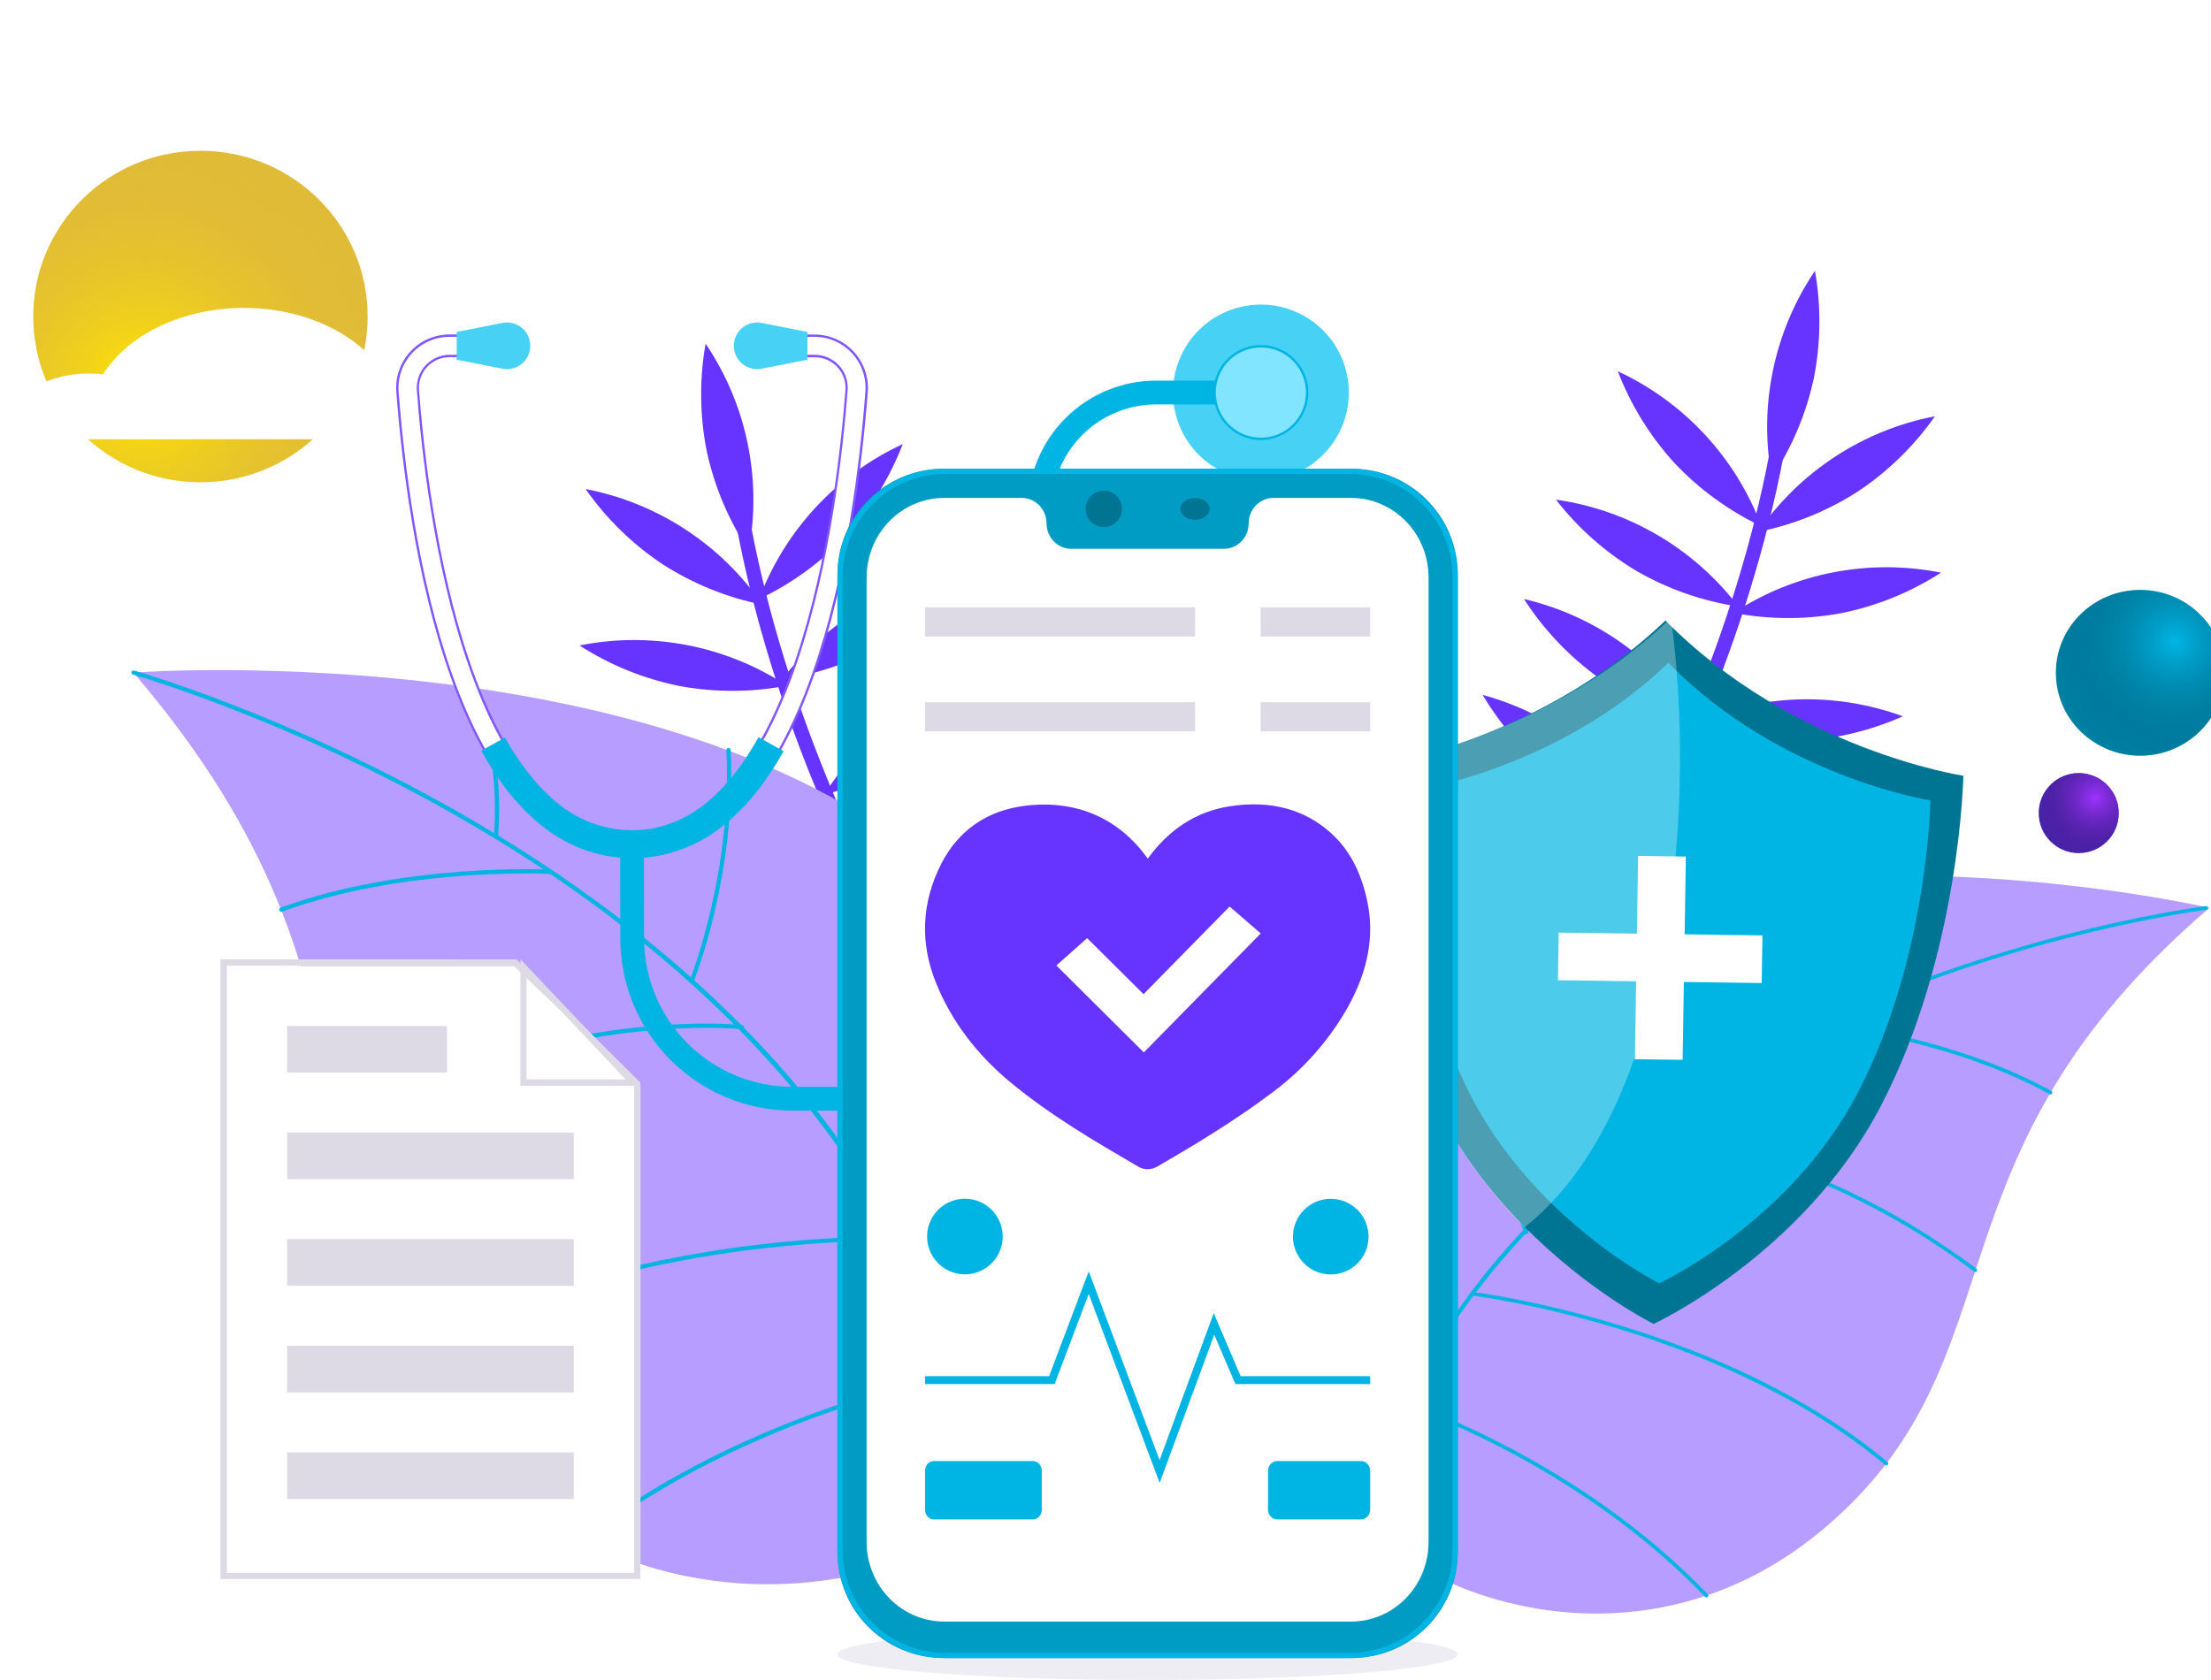
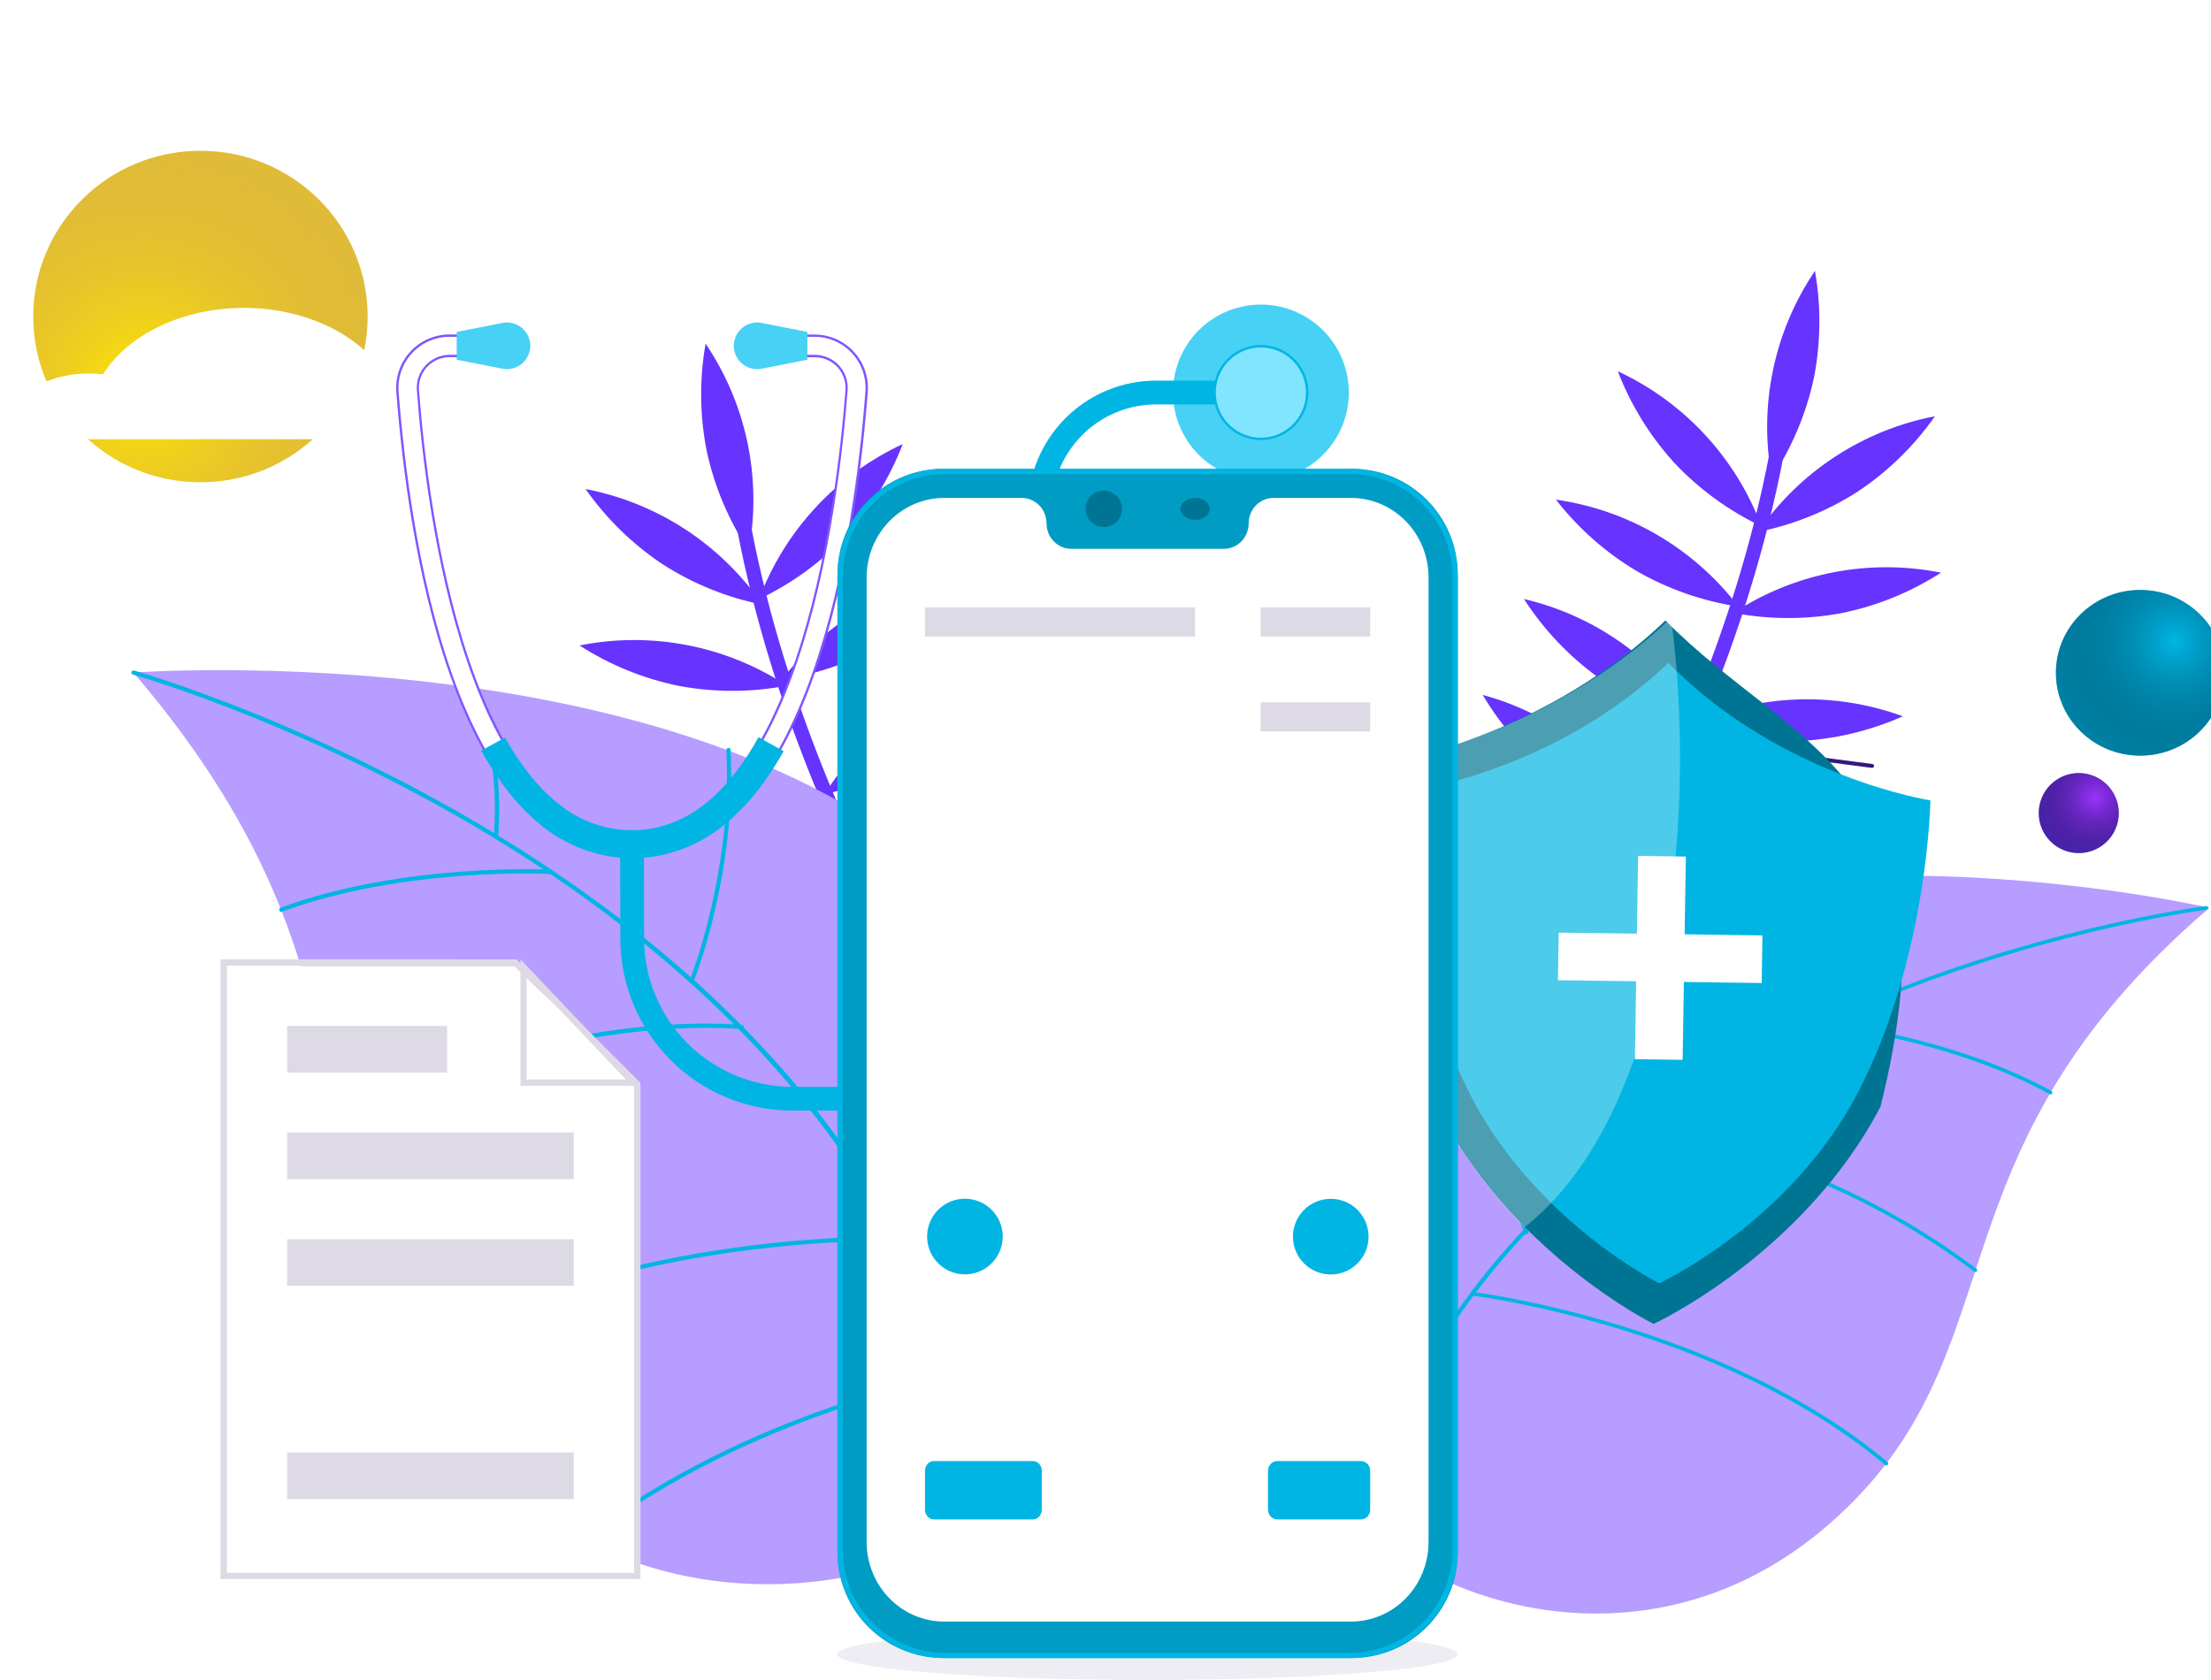
<svg xmlns="http://www.w3.org/2000/svg" width="663" height="504" viewBox="0 0 663 504" fill="none">
  <path d="M662.654 110.011C662.652 106.541 661.762 103.124 660.059 100.052C658.357 96.979 655.893 94.343 652.878 92.368C649.864 90.393 646.389 89.138 642.75 88.711C639.111 88.285 635.417 88.698 631.985 89.917C628.714 85.514 624.278 82.002 619.12 79.733C613.963 77.464 608.266 76.518 602.6 76.989C596.934 77.461 591.499 79.333 586.839 82.418C582.179 85.504 578.458 89.695 576.049 94.57C573.406 94.158 570.7 94.296 568.119 94.972C565.538 95.649 563.143 96.848 561.1 98.488C559.057 100.128 557.416 102.168 556.29 104.467C555.163 106.767 554.579 109.271 554.577 111.805H662.575C662.626 111.209 662.654 110.613 662.654 110.011Z" fill="white" />
  <path d="M496.768 69.103C496.767 66.495 496.081 63.926 494.772 61.617C493.462 59.307 491.566 57.325 489.246 55.84C486.927 54.356 484.253 53.413 481.453 53.092C478.653 52.771 475.811 53.082 473.17 53.998C470.653 50.688 467.24 48.048 463.271 46.343C459.303 44.637 454.919 43.926 450.56 44.28C446.2 44.634 442.018 46.042 438.432 48.361C434.847 50.681 431.984 53.831 430.131 57.496C428.097 57.187 426.015 57.29 424.029 57.798C422.042 58.307 420.199 59.209 418.628 60.441C417.056 61.674 415.793 63.208 414.927 64.936C414.06 66.665 413.61 68.547 413.609 70.452H496.708C496.746 70.004 496.768 69.556 496.768 69.103Z" fill="white" />
  <path d="M175.553 108.114L373.539 350.568L175.553 108.114Z" fill="#E999FF" />
  <path d="M216.584 303.356L349.284 320.867L216.584 303.356Z" fill="#E999FF" />
  <path d="M349.291 321.429H349.212L216.506 303.911C216.431 303.903 216.358 303.879 216.292 303.84C216.226 303.802 216.169 303.751 216.124 303.689C216.08 303.628 216.048 303.558 216.032 303.484C216.016 303.41 216.015 303.333 216.03 303.258C216.039 303.183 216.064 303.11 216.102 303.045C216.141 302.979 216.192 302.922 216.253 302.877C216.314 302.832 216.383 302.8 216.457 302.782C216.531 302.764 216.607 302.762 216.682 302.775L349.388 320.293C349.536 320.302 349.673 320.37 349.77 320.481C349.867 320.592 349.917 320.736 349.907 320.884C349.898 321.031 349.83 321.168 349.719 321.266C349.609 321.363 349.464 321.412 349.317 321.403L349.291 321.429Z" fill="white" />
  <path d="M342.231 312.229L353.009 182.52L342.231 312.229Z" fill="#E999FF" />
  <path d="M342.232 312.784H342.186C342.038 312.771 341.902 312.7 341.806 312.586C341.711 312.472 341.665 312.325 341.677 312.177L352.436 182.468C352.457 182.328 352.531 182.201 352.642 182.113C352.754 182.025 352.894 181.982 353.036 181.994C353.177 182.005 353.309 182.07 353.405 182.175C353.5 182.28 353.553 182.418 353.551 182.56L342.786 312.268C342.777 312.409 342.714 312.54 342.611 312.636C342.508 312.731 342.372 312.785 342.232 312.784Z" fill="white" />
  <path d="M192.276 242.609L294.169 253.369L192.276 242.609Z" fill="#E999FF" />
  <path d="M294.168 253.93H294.109L192.216 243.163C192.069 243.148 191.934 243.074 191.841 242.959C191.748 242.844 191.705 242.697 191.72 242.55C191.736 242.402 191.809 242.267 191.924 242.174C192.039 242.081 192.187 242.038 192.334 242.053L294.227 252.813C294.303 252.821 294.377 252.845 294.444 252.882C294.511 252.92 294.57 252.971 294.616 253.032C294.663 253.093 294.696 253.164 294.714 253.238C294.733 253.313 294.735 253.391 294.723 253.466C294.701 253.597 294.633 253.716 294.531 253.801C294.429 253.886 294.301 253.932 294.168 253.93Z" fill="#4422A8" />
  <path d="M282.262 238.795L303.792 151.232L282.262 238.795Z" fill="#E999FF" />
  <path d="M282.262 239.35H282.131C281.993 239.313 281.874 239.225 281.798 239.104C281.722 238.983 281.694 238.838 281.72 238.697L303.25 151.141C303.285 151.002 303.373 150.882 303.494 150.805C303.615 150.729 303.761 150.702 303.902 150.73C304.041 150.765 304.16 150.853 304.235 150.975C304.311 151.096 304.336 151.243 304.306 151.383L282.777 238.939C282.746 239.054 282.68 239.155 282.587 239.23C282.494 239.304 282.38 239.346 282.262 239.35Z" fill="#4422A8" />
  <path d="M242.575 190.192L179.644 174.156L242.575 190.192Z" fill="#E999FF" />
  <path d="M237.729 184.251L241.891 126.082L237.729 184.251Z" fill="#E999FF" />
  <path d="M439.27 331.108L442.589 333.83C443.302 332.953 513.991 245.45 534.746 137.144L530.534 136.33C509.989 243.549 439.974 330.245 439.27 331.108Z" fill="#6633FF" />
  <path d="M316.552 352.941L313.232 355.663C312.52 354.787 241.83 267.284 221.076 158.978L225.287 158.164C245.833 265.382 315.847 352.079 316.552 352.941Z" fill="#6633FF" />
  <path d="M543.881 113.553C541.573 124.169 537.308 134.261 531.303 143.312C527.305 121.722 531.951 99.427 544.24 81.238C546.127 91.939 546.005 102.898 543.881 113.553Z" fill="#6633FF" />
  <path d="M211.94 135.386C214.248 146.002 218.514 156.094 224.518 165.146C228.516 143.555 223.87 121.26 211.582 103.072C209.694 113.773 209.816 124.731 211.94 135.386Z" fill="#6633FF" />
  <path d="M557.115 147.408C547.974 153.275 537.821 157.387 527.175 159.533C539.62 141.452 558.673 128.992 580.223 124.843C573.989 133.736 566.153 141.389 557.115 147.408Z" fill="#6633FF" />
  <path d="M198.705 169.242C207.845 175.109 217.998 179.22 228.645 181.366C216.199 163.285 197.146 150.826 175.597 146.676C181.83 155.57 189.667 163.223 198.705 169.242Z" fill="#6633FF" />
  <path d="M502.096 138.853C494.78 130.822 489.024 121.497 485.123 111.357C505.029 120.604 520.507 137.308 528.216 157.866C518.405 153.206 509.547 146.759 502.096 138.853Z" fill="#6633FF" />
  <path d="M253.725 160.687C261.041 152.656 266.797 143.331 270.698 133.191C250.792 142.438 235.314 159.142 227.605 179.699C237.416 175.04 246.274 168.593 253.725 160.687Z" fill="#6633FF" />
  <path d="M490.772 171.272C481.444 165.699 473.236 158.437 466.567 149.857C488.3 152.951 507.95 164.468 521.274 181.925C510.534 180.302 500.189 176.69 490.772 171.272Z" fill="#6633FF" />
  <path d="M265.049 193.106C274.376 187.533 282.585 180.271 289.254 171.69C267.52 174.784 247.871 186.302 234.546 203.759C245.287 202.136 255.631 198.523 265.049 193.106Z" fill="#6633FF" />
  <path d="M479.188 203.134C470.394 196.754 462.864 188.793 456.982 179.657C478.35 184.667 496.897 197.877 508.623 216.438C498.071 213.872 488.088 209.36 479.188 203.134Z" fill="#6633FF" />
  <path d="M276.632 224.967C285.426 218.588 292.956 210.627 298.838 201.49C277.47 206.5 258.923 219.71 247.197 238.272C257.749 235.706 267.732 231.194 276.632 224.967Z" fill="#6633FF" />
  <path d="M465.952 232.695C457.391 226.002 450.152 217.77 444.607 208.423C465.781 214.198 483.84 228.069 494.886 247.044C484.434 244.102 474.622 239.236 465.952 232.695Z" fill="#6633FF" />
  <path d="M289.868 254.529C298.429 247.836 305.667 239.604 311.213 230.257C290.039 236.032 271.98 249.903 260.934 268.878C271.386 265.936 281.198 261.07 289.868 254.529Z" fill="#6633FF" />
  <path d="M446.487 265.624C437.158 260.051 428.949 252.786 422.281 244.203C444.008 247.305 463.648 258.828 476.963 276.285C466.231 274.658 455.895 271.042 446.487 265.624Z" fill="#6633FF" />
  <path d="M309.334 287.458C318.663 281.884 326.872 274.62 333.541 266.037C311.813 269.138 292.173 280.661 278.858 298.119C289.59 296.491 299.926 292.876 309.334 287.458Z" fill="#6633FF" />
  <path d="M552.12 183.911C541.442 185.887 530.49 185.854 519.823 183.816C538.177 171.786 560.523 167.455 582.044 171.756C572.913 177.636 562.764 181.758 552.12 183.911Z" fill="#6633FF" />
  <path d="M203.702 205.745C214.379 207.721 225.331 207.688 235.998 205.649C217.644 193.62 195.298 189.289 173.778 193.59C182.909 199.47 193.057 203.592 203.702 205.745Z" fill="#6633FF" />
  <path d="M523.56 259.758C512.983 257.29 502.957 252.873 493.996 246.733C515.631 243.057 537.845 248.037 555.849 260.597C545.128 262.325 534.178 262.041 523.56 259.758Z" fill="#6633FF" />
  <path d="M232.26 281.591C242.837 279.123 252.863 274.706 261.824 268.566C240.189 264.891 217.975 269.87 199.971 282.43C210.692 284.159 221.642 283.874 232.26 281.591Z" fill="#6633FF" />
  <path d="M502.472 297.218C492.846 292.183 484.241 285.399 477.098 277.213C498.965 279.069 519.231 289.447 533.527 306.11C522.713 305.101 512.182 302.086 502.472 297.218Z" fill="#6633FF" />
  <path d="M253.35 319.051C262.975 314.017 271.58 307.233 278.724 299.047C256.856 300.902 236.59 311.28 222.295 327.943C233.108 326.935 243.639 323.919 253.35 319.051Z" fill="#6633FF" />
  <path d="M539.143 222.274C528.284 222.6 517.46 220.895 507.225 217.248C527.209 208.152 549.969 207.287 570.59 214.839C560.661 219.251 549.997 221.772 539.143 222.274Z" fill="#6633FF" />
  <path d="M216.676 244.108C227.535 244.434 238.359 242.729 248.594 239.082C228.611 229.986 205.85 229.121 185.229 236.673C195.158 241.085 205.823 243.606 216.676 244.108Z" fill="#6633FF" />
  <path d="M581.018 92.679L370.421 324.237L581.018 92.679Z" fill="#E999FF" />
  <path d="M388.799 157.148L396.217 295.873L388.799 157.148Z" fill="#E999FF" />
  <path d="M403.719 287.621L538.696 283.964L403.719 287.621Z" fill="#E999FF" />
  <path d="M403.721 288.202C403.571 288.202 403.427 288.143 403.32 288.038C403.212 287.933 403.15 287.79 403.147 287.64C403.144 287.564 403.157 287.488 403.183 287.416C403.21 287.345 403.251 287.279 403.303 287.224C403.355 287.168 403.418 287.123 403.487 287.091C403.557 287.06 403.632 287.042 403.708 287.04L538.678 283.403C538.754 283.399 538.83 283.411 538.902 283.438C538.973 283.464 539.039 283.505 539.094 283.558C539.149 283.61 539.194 283.673 539.224 283.743C539.255 283.813 539.271 283.888 539.272 283.964C539.274 284.041 539.262 284.117 539.235 284.188C539.208 284.26 539.168 284.325 539.116 284.381C539.064 284.437 539.001 284.482 538.931 284.513C538.862 284.545 538.787 284.563 538.711 284.565L403.741 288.221L403.721 288.202Z" fill="#6633FF" />
  <path d="M446.401 125.194L454.883 231.404L446.401 125.194Z" fill="#E999FF" />
  <path d="M467.512 217.458L561.348 229.694L467.512 217.458Z" fill="#E999FF" />
  <path d="M561.349 230.301H561.277L467.435 218.059C467.291 218.029 467.164 217.946 467.08 217.827C466.995 217.707 466.958 217.56 466.977 217.415C466.996 217.269 467.069 217.137 467.182 217.043C467.294 216.949 467.438 216.902 467.585 216.91L561.427 229.139C561.581 229.149 561.724 229.221 561.826 229.337C561.928 229.453 561.979 229.605 561.968 229.759C561.958 229.913 561.887 230.057 561.771 230.159C561.654 230.26 561.503 230.312 561.349 230.301Z" fill="#32197C" />
  <path d="M509.723 171.101L514.153 104.399L509.723 171.101Z" fill="#E999FF" />
  <path d="M514.884 165.395L575.29 163.071L514.884 165.395Z" fill="#E999FF" />
  <path d="M40.01 201.716C40.01 201.716 213.224 188.984 291.187 270.449C342.075 323.603 352.089 397.866 305.638 447.39C276.677 478.273 191.518 495.973 136.84 431.125C79.233 362.804 125.736 301.828 40.01 201.716Z" fill="#B69DFF" />
  <path d="M295.114 456.968C294.955 456.969 294.8 456.912 294.68 456.808C294.56 456.703 294.482 456.558 294.462 456.4C284.506 359.141 215.82 295.266 159.955 258.781C99.379 219.234 40.427 202.493 39.853 202.324C39.694 202.275 39.559 202.167 39.477 202.023C39.395 201.879 39.37 201.708 39.409 201.547C39.458 201.386 39.566 201.251 39.712 201.168C39.858 201.085 40.03 201.062 40.192 201.103C40.779 201.272 99.927 218.078 160.659 257.724C196.346 281.026 225.6 307.541 247.606 336.55C275.131 372.826 291.317 413.105 295.76 456.269C295.773 456.436 295.721 456.602 295.616 456.732C295.51 456.862 295.358 456.947 295.192 456.968H295.114Z" fill="#00B5E3" />
  <path d="M148.708 251.573H148.643C148.478 251.55 148.328 251.465 148.224 251.335C148.119 251.206 148.069 251.041 148.082 250.875C148.082 250.613 150.822 224.34 140.357 206.476C140.31 206.335 140.312 206.181 140.364 206.041C140.416 205.901 140.514 205.783 140.642 205.707C140.77 205.631 140.921 205.6 141.068 205.622C141.216 205.643 141.352 205.714 141.453 205.823C152.127 224.046 149.367 250.724 149.341 250.992C149.324 251.149 149.25 251.295 149.134 251.402C149.017 251.508 148.866 251.569 148.708 251.573Z" fill="#00B5E3" />
  <path d="M84.282 273.485C84.144 273.468 84.015 273.408 83.913 273.312C83.812 273.216 83.744 273.091 83.719 272.953C83.695 272.816 83.714 272.675 83.776 272.55C83.837 272.424 83.937 272.322 84.061 272.258C121.548 258.547 164.79 260.832 165.227 260.858C165.366 260.901 165.488 260.989 165.572 261.109C165.655 261.229 165.696 261.373 165.688 261.519C165.68 261.666 165.623 261.805 165.526 261.914C165.429 262.024 165.299 262.098 165.155 262.125C164.724 262.125 121.731 259.833 84.498 273.446C84.429 273.471 84.356 273.485 84.282 273.485Z" fill="#00B5E3" />
  <path d="M207.443 294.724C207.361 294.725 207.279 294.71 207.202 294.678C207.052 294.608 206.934 294.484 206.872 294.33C206.81 294.176 206.809 294.004 206.869 293.849C206.993 293.536 219.565 262.078 217.83 225.149C217.802 225.054 217.796 224.954 217.812 224.856C217.828 224.759 217.866 224.666 217.924 224.585C217.981 224.505 218.056 224.438 218.143 224.391C218.23 224.343 218.326 224.316 218.425 224.312C218.524 224.307 218.623 224.325 218.713 224.364C218.804 224.403 218.885 224.463 218.95 224.538C219.014 224.613 219.061 224.702 219.086 224.797C219.111 224.893 219.115 224.993 219.095 225.09C220.844 262.307 208.168 294.012 208.044 294.3C207.998 294.423 207.916 294.529 207.809 294.604C207.702 294.68 207.574 294.722 207.443 294.724Z" fill="#00B5E3" />
  <path d="M100.455 337.771C100.32 337.759 100.193 337.705 100.09 337.617C99.988 337.529 99.915 337.412 99.882 337.28C99.849 337.149 99.858 337.011 99.906 336.885C99.955 336.759 100.042 336.651 100.155 336.577C134.439 318.295 165.833 311.322 186.129 308.717C208.141 305.889 222.24 307.411 222.383 307.411C222.482 307.398 222.581 307.408 222.675 307.44C222.769 307.472 222.854 307.524 222.924 307.594C222.995 307.663 223.048 307.748 223.081 307.841C223.114 307.934 223.125 308.034 223.114 308.132C223.103 308.231 223.07 308.325 223.017 308.409C222.964 308.492 222.892 308.563 222.808 308.614C222.724 308.666 222.629 308.698 222.53 308.708C222.432 308.718 222.333 308.705 222.24 308.671C221.685 308.606 166.009 302.827 100.749 337.674C100.66 337.729 100.559 337.763 100.455 337.771Z" fill="#00B5E3" />
  <path d="M254.958 348.499C254.83 348.5 254.704 348.462 254.599 348.388C254.465 348.29 254.373 348.143 254.342 347.98C254.312 347.816 254.346 347.646 254.436 347.506C254.736 347.076 284.192 303.983 283.266 263.326C283.266 263.159 283.329 262.999 283.443 262.877C283.557 262.756 283.713 262.683 283.879 262.673C284.047 262.673 284.208 262.737 284.329 262.852C284.451 262.968 284.523 263.126 284.532 263.293C285.471 304.368 255.78 347.787 255.48 348.218C255.421 348.303 255.343 348.372 255.252 348.421C255.162 348.47 255.061 348.497 254.958 348.499Z" fill="#00B5E3" />
  <path d="M120.596 408.149C120.462 408.139 120.336 408.087 120.233 408.002C120.13 407.916 120.056 407.801 120.02 407.673C119.985 407.544 119.989 407.407 120.034 407.281C120.079 407.155 120.161 407.046 120.269 406.968C153.392 386.962 192.152 378.239 218.835 374.42C247.737 370.3 269.071 370.914 269.312 370.92C269.478 370.93 269.634 371.003 269.748 371.125C269.862 371.246 269.926 371.407 269.925 371.573C269.917 371.741 269.844 371.898 269.723 372.014C269.602 372.129 269.44 372.194 269.273 372.193C269.058 372.193 247.783 371.573 218.985 375.68C192.432 379.467 153.855 388.164 120.922 408.058C120.823 408.117 120.711 408.148 120.596 408.149Z" fill="#00B5E3" />
  <path d="M282.993 403.213C282.873 403.205 282.758 403.165 282.66 403.096C282.562 403.027 282.485 402.932 282.437 402.822C282.389 402.712 282.373 402.591 282.389 402.473C282.405 402.354 282.454 402.242 282.53 402.149C282.849 401.796 314.726 366.323 325.53 324.138C325.599 324.01 325.709 323.909 325.842 323.85C325.975 323.792 326.124 323.78 326.265 323.816C326.406 323.852 326.531 323.934 326.62 324.049C326.709 324.164 326.757 324.306 326.756 324.452C315.874 366.976 283.789 402.645 283.463 403.004C283.403 403.069 283.33 403.121 283.249 403.157C283.168 403.193 283.081 403.212 282.993 403.213Z" fill="white" />
  <path d="M174.763 462.466C174.666 462.464 174.571 462.441 174.484 462.399C174.397 462.356 174.321 462.294 174.261 462.218C174.164 462.083 174.122 461.916 174.143 461.751C174.165 461.585 174.249 461.435 174.378 461.33C225.383 422.246 285.601 412.061 286.207 411.963C286.372 411.941 286.538 411.983 286.673 412.08C286.807 412.178 286.9 412.322 286.932 412.485C286.955 412.651 286.913 412.819 286.816 412.955C286.719 413.091 286.574 413.184 286.41 413.216C285.809 413.314 225.899 423.454 175.148 462.335C175.039 462.422 174.903 462.469 174.763 462.466Z" fill="#00B5E3" />
  <path d="M662.515 272.282C662.515 272.282 514.875 238.219 436.782 298.059C385.849 337.097 367.327 399.79 400.782 448.655C421.659 479.166 492.707 505.772 548.468 457.143C607.269 405.928 575.301 347.159 662.515 272.282Z" fill="#B69DFF" />
  <g filter="url(#filter0_ii_2_10433)">
    <ellipse cx="633.388" cy="183.378" rx="25.279" ry="24.85" fill="#009CC4" />
    <ellipse cx="633.388" cy="183.378" rx="25.279" ry="24.85" fill="url(#paint0_radial_2_10433)" />
  </g>
  <g filter="url(#filter1_ii_2_10433)">
    <circle cx="614.964" cy="228.795" r="11.997" fill="#5229CC" />
    <circle cx="614.964" cy="228.795" r="11.997" fill="url(#paint1_radial_2_10433)" />
  </g>
  <path d="M407.749 458.344H407.612C407.474 458.309 407.355 458.221 407.28 458.099C407.206 457.977 407.182 457.831 407.214 457.691C416.778 421.063 436.102 388.482 464.665 360.896C487.499 338.821 516.244 319.854 550.13 304.523C607.771 278.407 660.994 271.832 661.522 271.773C661.595 271.763 661.668 271.768 661.738 271.787C661.809 271.806 661.875 271.839 661.932 271.884C661.989 271.929 662.037 271.985 662.072 272.049C662.107 272.113 662.129 272.184 662.136 272.256C662.145 272.328 662.139 272.401 662.12 272.471C662.101 272.542 662.067 272.607 662.023 272.664C661.978 272.721 661.922 272.769 661.858 272.804C661.795 272.839 661.725 272.862 661.653 272.87C661.125 272.935 608.045 279.51 550.554 305.516C497.553 329.524 429.859 375.45 408.329 457.939C408.296 458.065 408.219 458.174 408.113 458.248C408.007 458.322 407.878 458.356 407.749 458.344Z" fill="#00B5E3" />
  <path d="M562.253 300.783C562.18 300.779 562.109 300.762 562.043 300.731C561.977 300.7 561.918 300.656 561.869 300.602C561.819 300.548 561.781 300.485 561.757 300.416C561.732 300.347 561.721 300.274 561.725 300.202C561.725 299.966 562.912 276.599 574.538 262.332C574.584 262.276 574.64 262.229 574.704 262.194C574.768 262.16 574.838 262.138 574.91 262.131C574.982 262.123 575.055 262.131 575.125 262.152C575.194 262.173 575.259 262.208 575.314 262.254C575.372 262.299 575.419 262.355 575.454 262.419C575.49 262.483 575.511 262.553 575.519 262.626C575.526 262.698 575.519 262.772 575.497 262.841C575.475 262.911 575.44 262.975 575.393 263.031C564.002 277.03 562.84 300.038 562.827 300.247C562.825 300.32 562.808 300.392 562.778 300.458C562.747 300.525 562.704 300.584 562.651 300.634C562.598 300.684 562.535 300.722 562.467 300.748C562.399 300.773 562.326 300.785 562.253 300.783Z" fill="#00B5E3" />
  <path d="M614.882 328.263C614.788 328.262 614.696 328.237 614.615 328.192C584.317 311.483 546.96 307.716 546.588 307.683C546.448 307.663 546.321 307.589 546.233 307.477C546.146 307.365 546.104 307.224 546.118 307.082C546.131 306.941 546.198 306.81 546.305 306.717C546.412 306.623 546.551 306.574 546.692 306.58C547.071 306.613 584.656 310.406 615.15 327.225C615.256 327.285 615.339 327.379 615.387 327.491C615.435 327.604 615.444 327.729 615.414 327.847C615.383 327.965 615.315 328.07 615.218 328.146C615.122 328.221 615.004 328.262 614.882 328.263Z" fill="#00B5E3" />
  <path d="M505.871 330.157C505.746 330.156 505.626 330.113 505.529 330.034C505.432 329.956 505.364 329.848 505.336 329.726C505.271 329.439 498.564 300.417 505.023 268.561C505.036 268.489 505.063 268.42 505.104 268.359C505.144 268.299 505.196 268.246 505.257 268.206C505.318 268.166 505.386 268.138 505.458 268.125C505.53 268.112 505.604 268.114 505.675 268.13C505.818 268.16 505.944 268.245 506.025 268.367C506.106 268.49 506.135 268.639 506.106 268.783C499.693 300.404 506.347 329.184 506.412 329.472C506.444 329.613 506.418 329.76 506.341 329.883C506.264 330.005 506.142 330.092 506.001 330.124C505.96 330.142 505.916 330.153 505.871 330.157Z" fill="#00B5E3" />
  <path d="M592.382 381.528C592.262 381.526 592.146 381.487 592.049 381.417C540.43 342.679 491.656 340.244 491.174 340.218C491.038 340.203 490.912 340.139 490.821 340.037C490.73 339.935 490.679 339.803 490.679 339.666C490.679 339.529 490.73 339.397 490.821 339.296C490.912 339.194 491.038 339.129 491.174 339.115C491.663 339.115 540.757 341.576 592.669 380.529C592.762 380.599 592.831 380.696 592.865 380.808C592.9 380.919 592.899 381.038 592.862 381.149C592.825 381.259 592.755 381.355 592.66 381.423C592.566 381.491 592.452 381.528 592.336 381.528H592.382Z" fill="#00B5E3" />
  <path d="M457.751 370.181C457.647 370.181 457.545 370.152 457.457 370.097C457.37 370.041 457.299 369.962 457.255 369.868C457.053 369.457 437.239 328.081 443.515 292.778C443.549 292.641 443.633 292.521 443.751 292.444C443.87 292.367 444.013 292.339 444.152 292.363C444.291 292.388 444.415 292.465 444.499 292.579C444.583 292.692 444.621 292.834 444.605 292.974C438.387 327.911 458.051 368.98 458.247 369.365C458.279 369.431 458.298 369.502 458.303 369.575C458.307 369.648 458.297 369.721 458.274 369.79C458.25 369.859 458.213 369.923 458.165 369.978C458.116 370.033 458.058 370.077 457.992 370.109C457.919 370.153 457.836 370.177 457.751 370.181Z" fill="#00B5E3" />
  <path d="M565.651 439.514C565.522 439.515 565.396 439.469 565.299 439.383C516.003 398.145 442.907 388.776 442.209 388.691C442.064 388.673 441.932 388.598 441.841 388.483C441.751 388.368 441.71 388.222 441.726 388.077C441.746 387.931 441.822 387.799 441.938 387.709C442.053 387.619 442.2 387.577 442.346 387.594C443.077 387.685 516.492 397.087 566.036 438.522C566.123 438.595 566.185 438.692 566.214 438.802C566.244 438.911 566.239 439.027 566.2 439.134C566.162 439.241 566.092 439.333 566 439.399C565.907 439.464 565.797 439.5 565.684 439.501L565.651 439.514Z" fill="#00B5E3" />
  <path d="M426.299 413.587C426.208 413.587 426.118 413.564 426.039 413.521C425.959 413.478 425.891 413.415 425.842 413.339C425.607 412.993 402.694 377.937 398.969 339.846C398.963 339.704 399.012 339.565 399.106 339.459C399.199 339.352 399.33 339.284 399.471 339.271C399.612 339.258 399.753 339.299 399.865 339.387C399.977 339.474 400.051 339.601 400.072 339.742C403.771 377.559 426.534 412.379 426.762 412.731C426.802 412.792 426.83 412.859 426.844 412.931C426.858 413.002 426.857 413.075 426.843 413.146C426.828 413.217 426.8 413.285 426.759 413.345C426.718 413.404 426.666 413.456 426.605 413.495C426.515 413.557 426.408 413.589 426.299 413.587Z" fill="#00B5E3" />
-   <path d="M511.718 479.127C511.568 479.125 511.425 479.064 511.32 478.957C472.737 438.659 422.443 421.938 421.94 421.774C421.811 421.721 421.707 421.62 421.649 421.493C421.591 421.366 421.583 421.221 421.627 421.088C421.671 420.956 421.763 420.844 421.885 420.777C422.007 420.709 422.151 420.69 422.286 420.723C422.789 420.886 473.35 437.699 512.123 478.18C512.226 478.284 512.284 478.425 512.284 478.572C512.284 478.719 512.226 478.859 512.123 478.963C512.07 479.017 512.007 479.06 511.938 479.088C511.868 479.116 511.793 479.129 511.718 479.127Z" fill="#00B5E3" />
-   <path d="M408.547 230.387C408.547 230.387 407.65 283.752 430.095 330.231C437.263 345.147 446.918 357.49 456.573 367.355C476.134 387.341 495.862 397.082 495.862 397.082C495.862 397.082 540.637 376.399 563.892 331.927C587.845 286.035 588.741 232.669 588.741 232.669C588.741 232.669 537.741 225.01 499.405 186.098C459.782 224.023 408.547 230.387 408.547 230.387Z" fill="#007593" />
+   <path d="M408.547 230.387C408.547 230.387 407.65 283.752 430.095 330.231C437.263 345.147 446.918 357.49 456.573 367.355C476.134 387.341 495.862 397.082 495.862 397.082C495.862 397.082 540.637 376.399 563.892 331.927C588.741 232.669 537.741 225.01 499.405 186.098C459.782 224.023 408.547 230.387 408.547 230.387Z" fill="#007593" />
  <path d="M420.501 237.717C420.501 237.717 419.807 284.787 439.611 325.822C458.764 365.591 497.528 384.903 497.528 384.903C497.528 384.903 536.838 366.737 557.197 327.55C578.167 287.113 578.862 240.046 578.862 240.046C578.862 240.046 534.029 233.201 500.272 198.81C465.515 232.193 420.501 237.717 420.501 237.717Z" fill="#00B5E3" />
  <path d="M528.493 280.551L467.396 279.715L467.17 294.005L528.266 294.84L528.493 280.551Z" fill="white" />
  <path d="M491.212 256.703L490.246 317.681L504.563 317.877L505.529 256.899L491.212 256.703Z" fill="white" />
  <path opacity="0.3" d="M408.839 230.298C408.839 230.298 407.758 284.071 430.358 330.83C437.575 345.836 447.322 358.242 457.076 368.151C459.624 366.146 462.037 363.978 464.298 361.66C476.293 349.459 485.087 332.742 491.274 313.928C493.38 307.574 495.165 301.123 496.62 294.598C497.74 289.869 498.689 285.096 499.469 280.28C500.822 272.506 501.791 264.687 502.462 256.864C504.165 237.773 504.221 218.591 502.63 199.525C502.214 194.612 501.712 189.868 501.066 185.374C460.79 223.721 408.839 230.298 408.839 230.298Z" fill="white" />
  <g filter="url(#filter2_ii_2_10433)">
    <ellipse cx="60.116" cy="77.122" rx="50.129" ry="49.701" fill="#E0BB37" />
    <ellipse cx="60.116" cy="77.122" rx="50.129" ry="49.701" fill="url(#paint2_radial_2_10433)" />
  </g>
  <path d="M155.377 129.704C155.374 125.792 154.094 121.939 151.646 118.474C149.198 115.01 145.656 112.037 141.322 109.81C136.989 107.583 131.993 106.168 126.761 105.687C121.53 105.206 116.22 105.672 111.285 107.046C106.583 102.082 100.205 98.122 92.79 95.563C85.376 93.005 77.185 91.938 69.04 92.469C60.894 93.001 53.08 95.112 46.381 98.591C39.682 102.07 34.332 106.795 30.87 112.293C27.07 111.829 23.18 111.984 19.468 112.747C15.757 113.509 12.314 114.862 9.377 116.711C6.441 118.56 4.081 120.86 2.462 123.453C0.843 126.046 0.003 128.87 0 131.727H155.264C155.336 131.055 155.377 130.383 155.377 129.704Z" fill="white" />
  <path d="M189.534 256.239C135.573 256.239 122.336 159.215 119.198 117.5C119.038 115.353 119.323 113.196 120.033 111.163C120.744 109.131 121.865 107.267 123.328 105.687C124.79 104.108 126.562 102.847 128.533 101.983C130.505 101.12 132.632 100.672 134.784 100.668H150.911C151.696 100.705 152.436 101.042 152.979 101.61C153.521 102.179 153.824 102.935 153.824 103.721C153.824 104.507 153.521 105.262 152.979 105.831C152.436 106.399 151.696 106.737 150.911 106.773H134.784C133.469 106.769 132.168 107.038 130.963 107.562C129.757 108.086 128.673 108.854 127.779 109.819C126.884 110.783 126.199 111.922 125.767 113.164C125.334 114.407 125.163 115.725 125.265 117.037C126.609 134.737 130.348 168.807 140.271 198.051C152.014 232.616 168.559 250.141 189.534 250.141C210.509 250.141 227.074 232.616 238.791 198.051C248.701 168.807 252.439 134.718 253.796 117.037C253.896 115.725 253.724 114.407 253.29 113.165C252.856 111.923 252.171 110.784 251.276 109.821C250.382 108.857 249.297 108.088 248.092 107.564C246.886 107.039 245.585 106.77 244.271 106.773H228.137C227.352 106.737 226.612 106.399 226.07 105.831C225.527 105.262 225.225 104.507 225.225 103.721C225.225 102.935 225.527 102.179 226.07 101.61C226.612 101.042 227.352 100.705 228.137 100.668H244.264C246.417 100.67 248.546 101.117 250.519 101.979C252.492 102.842 254.265 104.103 255.729 105.682C257.193 107.262 258.316 109.127 259.027 111.16C259.738 113.194 260.023 115.352 259.864 117.5C256.693 159.209 243.495 256.239 189.534 256.239Z" fill="white" />
  <path d="M189.534 256.598C135.274 256.598 122.023 159.313 118.84 117.526C118.673 115.329 118.962 113.121 119.688 111.04C120.414 108.96 121.561 107.052 123.058 105.436C124.555 103.82 126.369 102.53 128.387 101.648C130.404 100.766 132.582 100.31 134.784 100.309H150.912C151.815 100.309 152.681 100.668 153.32 101.307C153.959 101.946 154.317 102.813 154.317 103.717C154.317 104.621 153.959 105.488 153.32 106.127C152.681 106.766 151.815 107.125 150.912 107.125H134.784C133.521 107.127 132.272 107.39 131.116 107.897C129.959 108.404 128.919 109.145 128.062 110.073C127.204 111.001 126.547 112.096 126.133 113.29C125.718 114.484 125.554 115.75 125.651 117.01C126.995 134.698 130.726 168.728 140.656 197.972C152.321 232.375 168.775 249.814 189.587 249.814C210.398 249.814 226.846 232.375 238.517 197.972C248.421 168.761 252.153 134.731 253.523 117.043C253.62 115.78 253.455 114.511 253.038 113.315C252.621 112.119 251.962 111.022 251.101 110.093C250.24 109.165 249.196 108.425 248.035 107.92C246.875 107.414 245.622 107.155 244.356 107.158H228.137C227.234 107.158 226.368 106.799 225.729 106.16C225.091 105.521 224.732 104.654 224.732 103.75C224.732 102.846 225.091 101.979 225.729 101.34C226.368 100.701 227.234 100.341 228.137 100.341H244.265C246.468 100.341 248.647 100.795 250.667 101.676C252.686 102.558 254.502 103.847 256 105.464C257.498 107.08 258.646 108.989 259.373 111.07C260.1 113.151 260.389 115.36 260.223 117.559C257.039 159.339 243.789 256.598 189.534 256.598ZM134.784 101.027C132.679 101.025 130.597 101.458 128.667 102.299C126.737 103.14 125.002 104.372 123.57 105.916C122.138 107.461 121.041 109.285 120.347 111.273C119.653 113.262 119.378 115.373 119.538 117.474C122.702 159.091 135.848 255.893 189.521 255.893C243.195 255.893 256.335 159.098 259.499 117.474C259.659 115.373 259.383 113.262 258.689 111.273C257.995 109.285 256.898 107.461 255.466 105.916C254.035 104.372 252.3 103.14 250.37 102.299C248.44 101.458 246.357 101.025 244.252 101.027H228.137C227.447 101.061 226.795 101.36 226.318 101.861C225.842 102.362 225.576 103.028 225.576 103.72C225.576 104.413 225.842 105.078 226.318 105.58C226.795 106.081 227.447 106.38 228.137 106.414H244.265C245.631 106.407 246.984 106.684 248.238 107.226C249.492 107.769 250.62 108.565 251.551 109.566C252.482 110.566 253.196 111.749 253.647 113.039C254.099 114.33 254.279 115.699 254.175 117.063C252.831 134.783 249.086 168.885 239.17 198.168C227.426 232.89 210.718 250.5 189.587 250.5C168.455 250.5 151.747 232.871 140.004 198.168C130.074 168.878 126.303 134.783 124.998 117.063C124.895 115.71 125.072 114.35 125.516 113.068C125.96 111.787 126.663 110.61 127.58 109.611C128.498 108.613 129.611 107.813 130.85 107.263C132.09 106.713 133.429 106.424 134.784 106.414H150.912C151.603 106.38 152.254 106.081 152.731 105.58C153.208 105.078 153.474 104.413 153.474 103.72C153.474 103.028 153.208 102.362 152.731 101.861C152.254 101.36 151.603 101.061 150.912 101.027H134.784Z" fill="#8055FF" />
  <path d="M242.112 99.558V107.889L228.411 110.573C227.397 110.776 226.35 110.753 225.347 110.503C224.343 110.253 223.407 109.783 222.607 109.127C221.807 108.471 221.162 107.645 220.719 106.71C220.277 105.774 220.047 104.752 220.047 103.717C220.047 102.682 220.277 101.659 220.719 100.724C221.162 99.788 221.807 98.963 222.607 98.307C223.407 97.651 224.343 97.181 225.347 96.931C226.35 96.681 227.397 96.657 228.411 96.861L242.112 99.558Z" fill="#46D1F5" />
  <path d="M136.949 99.558V107.889L150.65 110.573C151.664 110.776 152.711 110.753 153.714 110.503C154.718 110.253 155.654 109.783 156.454 109.127C157.254 108.471 157.899 107.645 158.342 106.71C158.784 105.774 159.014 104.752 159.014 103.717C159.014 102.682 158.784 101.659 158.342 100.724C157.899 99.788 157.254 98.963 156.454 98.307C155.654 97.651 154.718 97.181 153.714 96.931C152.711 96.681 151.664 96.657 150.65 96.861L136.949 99.558Z" fill="#46D1F5" />
  <path d="M384.258 143.39C398.415 139.983 407.132 125.736 403.728 111.568C400.324 97.4 386.088 88.677 371.931 92.083C357.774 95.49 349.057 109.737 352.461 123.905C355.865 138.073 370.101 146.797 384.258 143.39Z" fill="#46D1F5" />
  <path d="M378.093 114.157H346.66C341.603 114.158 336.596 115.157 331.926 117.099C327.256 119.04 323.014 121.884 319.444 125.469C315.874 129.054 313.047 133.308 311.123 137.989C309.199 142.669 308.217 147.683 308.234 152.744L308.664 281.369C308.684 287.219 307.55 293.015 305.326 298.426C303.103 303.836 299.835 308.754 295.708 312.898C291.582 317.041 286.679 320.329 281.28 322.572C275.882 324.815 270.094 325.97 264.248 325.97H237.552C225.787 325.951 214.508 321.269 206.184 312.948C197.86 304.628 193.169 293.346 193.136 281.572L193.103 257.257C201.893 256.478 210.244 253.065 217.066 247.463C224.725 241.306 230.388 233.445 234.988 225.31L227.459 221.105C223.257 228.62 218.149 235.632 211.769 240.823C205.388 246.014 197.664 249.056 189.548 249.004C181.4 249.002 173.51 246.139 167.255 240.914C160.802 235.75 155.655 228.737 151.408 221.216L144.29 225.153C148.857 233.288 154.461 241.156 162.068 247.352C168.858 252.982 177.186 256.432 185.966 257.25L186.005 281.591C186.043 295.253 191.487 308.344 201.147 317.999C210.806 327.654 223.894 333.086 237.545 333.106H264.242C271.025 333.106 277.743 331.766 284.008 329.163C290.273 326.559 295.963 322.743 300.751 317.934C305.539 313.125 309.332 307.417 311.911 301.138C314.491 294.859 315.806 288.132 315.782 281.343L315.351 152.718C315.341 148.596 316.143 144.512 317.713 140.701C319.282 136.89 321.587 133.425 324.496 130.507C327.405 127.588 330.86 125.273 334.665 123.693C338.469 122.113 342.548 121.3 346.667 121.3H378.1C379.046 121.3 379.954 120.924 380.623 120.254C381.293 119.584 381.669 118.676 381.669 117.728C381.669 116.781 381.293 115.873 380.623 115.203C379.954 114.533 379.046 114.157 378.1 114.157H378.093Z" fill="#00B5E3" />
  <path d="M380.222 131.467C387.795 130.291 392.982 123.194 391.807 115.615C390.632 108.035 383.54 102.845 375.967 104.021C368.393 105.197 363.207 112.294 364.382 119.873C365.557 127.453 372.649 132.643 380.222 131.467Z" fill="#81E5FF" />
  <path d="M378.094 131.981C375.278 131.981 372.526 131.146 370.185 129.58C367.844 128.015 366.019 125.79 364.942 123.186C363.865 120.583 363.583 117.719 364.132 114.955C364.681 112.191 366.037 109.653 368.028 107.661C370.019 105.668 372.555 104.311 375.317 103.762C378.078 103.212 380.941 103.494 383.542 104.572C386.143 105.651 388.366 107.477 389.93 109.819C391.495 112.162 392.33 114.917 392.33 117.734C392.326 121.512 390.825 125.134 388.156 127.805C385.487 130.476 381.868 131.978 378.094 131.981ZM378.094 104.206C375.419 104.206 372.804 105 370.58 106.488C368.355 107.975 366.622 110.089 365.598 112.563C364.575 115.036 364.308 117.758 364.83 120.384C365.352 123.01 366.641 125.421 368.533 127.314C370.425 129.207 372.836 130.495 375.46 131.017C378.083 131.538 380.803 131.269 383.274 130.244C385.745 129.218 387.857 127.483 389.342 125.256C390.828 123.029 391.62 120.412 391.618 117.734C391.613 114.147 390.186 110.708 387.651 108.172C385.116 105.636 381.679 104.209 378.094 104.206Z" fill="#00B5E3" />
  <path d="M433.412 248.637C433.291 248.637 433.174 248.595 433.081 248.519C432.987 248.443 432.922 248.337 432.897 248.219C431.644 242.16 430.633 235.762 429.889 229.187C429.873 229.049 429.913 228.911 429.999 228.803C430.086 228.694 430.211 228.625 430.349 228.609C430.487 228.593 430.625 228.633 430.733 228.719C430.841 228.806 430.911 228.932 430.926 229.069C431.664 235.598 432.675 241.984 433.921 248.004C433.935 248.071 433.936 248.141 433.924 248.208C433.911 248.276 433.885 248.341 433.848 248.398C433.81 248.456 433.761 248.505 433.705 248.544C433.648 248.583 433.584 248.61 433.516 248.624L433.412 248.637Z" fill="#81E5FF" />
  <path d="M68.106 473.594V289.709H155.432L192.029 326.111V473.594H68.106Z" fill="white" />
  <path d="M68.032 289.625H154.072L190.142 325.49V471.756H68.032V289.625ZM66.107 287.71V473.594H192.028V324.714L154.852 287.739L66.107 287.71Z" fill="#DDDAE6" />
  <path d="M156.051 323.688V291.708L190.03 323.688H156.051Z" fill="white" />
  <path d="M157.914 292.381L187.631 323.759H157.914V292.381ZM156.051 287.71V325.686H192.028L156.079 287.71H156.051Z" fill="#DDDAE6" />
  <path d="M192.028 325.686L156.051 287.71L192.028 325.686Z" fill="#F45E32" />
  <path d="M134.064 307.697H86.094V321.689H134.064V307.697Z" fill="#DDDAE6" />
  <path d="M172.041 339.677H86.094V353.668H172.041V339.677Z" fill="#DDDAE6" />
  <path d="M172.041 371.658H86.094V385.649H172.041V371.658Z" fill="#DDDAE6" />
-   <path d="M172.041 403.638H86.094V417.629H172.041V403.638Z" fill="#DDDAE6" />
  <path d="M172.041 435.617H86.094V449.609H172.041V435.617Z" fill="#DDDAE6" />
  <path d="M275.05 374.676C274.887 374.676 274.731 374.612 274.616 374.497C274.501 374.382 274.437 374.225 274.437 374.063V355.069C274.437 354.907 274.501 354.75 274.616 354.635C274.731 354.52 274.887 354.456 275.05 354.456C275.212 354.456 275.368 354.52 275.483 354.635C275.598 354.75 275.663 354.907 275.663 355.069V374.063C275.663 374.225 275.598 374.382 275.483 374.497C275.368 374.612 275.212 374.676 275.05 374.676Z" fill="#00B5E3" />
  <g style="mix-blend-mode:multiply">
    <path d="M251.116 496.196C251.116 500.429 292.727 503.862 344.123 503.862C395.52 503.862 437.131 500.429 437.131 496.196C437.131 491.962 395.52 488.543 344.123 488.543C292.727 488.543 251.116 491.975 251.116 496.196Z" fill="#EEEDF3" />
  </g>
  <path d="M405.347 140.587H282.9C265.346 140.587 251.116 154.788 251.116 172.306V465.577C251.116 483.095 265.346 497.297 282.9 497.297H405.347C422.901 497.297 437.131 483.095 437.131 465.577V172.306C437.131 154.788 422.901 140.587 405.347 140.587Z" fill="#009CC4" />
  <path d="M404.844 142.161C412.992 142.169 420.804 145.418 426.562 151.194C432.32 156.97 435.554 164.801 435.552 172.965V464.94C435.552 468.984 434.757 472.989 433.212 476.725C431.667 480.462 429.403 483.857 426.549 486.716C423.695 489.576 420.307 491.844 416.577 493.392C412.848 494.94 408.851 495.736 404.815 495.736H283.41C279.374 495.736 275.378 494.94 271.649 493.392C267.92 491.844 264.532 489.576 261.679 486.716C258.825 483.856 256.562 480.461 255.018 476.725C253.474 472.988 252.68 468.984 252.681 464.94V172.965C252.679 168.921 253.472 164.915 255.016 161.178C256.559 157.441 258.822 154.045 261.676 151.184C264.53 148.324 267.918 146.055 271.647 144.506C275.377 142.958 279.374 142.161 283.41 142.161H404.844ZM404.844 140.587H283.41C274.85 140.6 266.643 144.013 260.59 150.079C254.536 156.144 251.129 164.366 251.116 172.944V464.94C251.128 473.518 254.534 481.741 260.588 487.807C266.641 493.873 274.849 497.285 283.41 497.297H404.837C413.398 497.285 421.605 493.873 427.659 487.807C433.713 481.741 437.119 473.518 437.131 464.94V172.965C437.117 164.388 433.711 156.165 427.657 150.1C421.604 144.035 413.397 140.622 404.837 140.608L404.844 140.587Z" fill="#00B5E3" />
  <path d="M336.464 152.614C336.465 153.697 336.146 154.756 335.546 155.656C334.945 156.557 334.091 157.26 333.092 157.675C332.092 158.09 330.992 158.2 329.93 157.99C328.868 157.78 327.893 157.259 327.127 156.494C326.361 155.73 325.839 154.755 325.627 153.693C325.415 152.632 325.523 151.531 325.937 150.531C326.351 149.531 327.052 148.676 327.952 148.074C328.852 147.473 329.91 147.152 330.992 147.152C331.711 147.151 332.422 147.291 333.086 147.565C333.749 147.839 334.352 148.242 334.861 148.749C335.369 149.256 335.772 149.859 336.047 150.522C336.322 151.185 336.464 151.896 336.464 152.614Z" fill="#007593" />
  <path d="M362.725 152.623C362.725 153.272 362.469 153.907 361.988 154.446C361.507 154.986 360.823 155.407 360.023 155.655C359.224 155.904 358.344 155.969 357.495 155.842C356.646 155.716 355.866 155.403 355.254 154.944C354.641 154.485 354.225 153.9 354.056 153.263C353.887 152.626 353.974 151.966 354.305 151.366C354.636 150.767 355.197 150.254 355.917 149.893C356.637 149.533 357.483 149.34 358.348 149.34C359.509 149.34 360.623 149.686 361.443 150.302C362.264 150.917 362.725 151.752 362.725 152.623Z" fill="#007593" />
  <path d="M428.377 173.215V462.48C428.377 468.812 425.927 474.884 421.566 479.362C417.206 483.839 411.291 486.355 405.124 486.355H283.122C276.955 486.355 271.041 483.839 266.68 479.362C262.319 474.884 259.87 468.812 259.87 462.48V173.215C259.87 166.883 262.319 160.81 266.68 156.333C271.041 151.856 276.955 149.34 283.122 149.34H306.382C308.353 149.342 310.243 150.147 311.636 151.578C313.03 153.009 313.814 154.949 313.816 156.973C313.815 157.975 314.006 158.968 314.379 159.895C314.753 160.821 315.3 161.663 315.991 162.372C316.681 163.081 317.501 163.643 318.403 164.026C319.306 164.409 320.273 164.606 321.249 164.605H366.997C368.969 164.605 370.86 163.801 372.254 162.37C373.648 160.938 374.431 158.997 374.431 156.973C374.431 155.967 374.624 154.972 375 154.043C375.376 153.115 375.927 152.272 376.621 151.563C377.315 150.853 378.139 150.292 379.045 149.911C379.951 149.529 380.921 149.335 381.901 149.34H405.153C411.315 149.348 417.222 151.867 421.576 156.343C425.931 160.82 428.377 166.888 428.377 173.215Z" fill="white" />
-   <path d="M404.182 302.053C398.539 312.019 390.891 320.691 381.727 327.515C370.431 336.061 358.324 343.338 346.918 349.94C346.052 350.421 345.078 350.673 344.089 350.674C343.174 350.68 342.274 350.445 341.478 349.991C328.468 342.406 315.02 334.587 302.964 324.588C292.754 316.13 285.272 306.132 280.699 294.857C275.799 282.782 276.324 270.737 282.253 259.073C287.358 249.053 296.051 243.03 307.479 241.666C322.794 239.803 335.593 245.444 344.169 257.54C350.674 248.561 359.003 243.28 368.965 241.798C381.02 239.993 391.12 242.678 399.04 249.794C404.568 254.745 408.156 261.531 410.038 270.466C412.153 280.787 410.249 291.108 404.182 302.053Z" fill="#6633FF" />
  <path d="M378.043 279.971L342.992 315.659L316.768 289.573L325.992 281.374L342.902 298.18L368.722 271.891L378.043 279.971Z" fill="white" />
-   <path d="M347.741 444.775L326.469 388.095L316.245 415.131H277.377V412.761H314.583L326.476 381.311L347.719 437.918L363.952 393.854L372.031 412.761H410.87V415.131H370.449L364.112 400.32L347.741 444.775Z" fill="#00B5E3" />
  <path d="M309.752 438.209H280.017C278.559 438.209 277.377 439.517 277.377 441.13V452.796C277.377 454.409 278.559 455.717 280.017 455.717H309.752C311.21 455.717 312.392 454.409 312.392 452.796V441.13C312.392 439.517 311.21 438.209 309.752 438.209Z" fill="#00B5E3" />
  <path d="M408.094 438.209H383.007C381.475 438.209 380.232 439.517 380.232 441.13V452.796C380.232 454.409 381.475 455.717 383.007 455.717H408.094C409.627 455.717 410.87 454.409 410.87 452.796V441.13C410.87 439.517 409.627 438.209 408.094 438.209Z" fill="#00B5E3" />
  <path d="M300.372 373.496C301.82 367.399 298.055 361.282 291.963 359.833C285.871 358.384 279.759 362.152 278.311 368.248C276.863 374.345 280.628 380.462 286.72 381.911C292.812 383.36 298.924 379.593 300.372 373.496Z" fill="#00B5E3" />
  <path d="M407.063 378.925C411.491 374.494 411.491 367.31 407.063 362.879C402.636 358.448 395.457 358.448 391.029 362.879C386.602 367.31 386.602 374.494 391.029 378.925C395.457 383.357 402.636 383.357 407.063 378.925Z" fill="#00B5E3" />
  <path d="M358.348 182.166H277.377V190.92H358.348V182.166Z" fill="#DDDAE6" />
  <path d="M410.871 182.166H378.044V190.92H410.871V182.166Z" fill="#DDDAE6" />
-   <path d="M358.348 210.615H277.377V219.369H358.348V210.615Z" fill="#DDDAE6" />
  <path d="M410.871 210.615H378.044V219.369H410.871V210.615Z" fill="#DDDAE6" />
  <defs>
    <filter id="filter0_ii_2_10433" x="608.109" y="158.528" width="58.933" height="66.451" filterUnits="userSpaceOnUse" color-interpolation-filters="sRGB">
      <feFlood flood-opacity="0" result="BackgroundImageFix" />
      <feBlend mode="normal" in="SourceGraphic" in2="BackgroundImageFix" result="shape" />
      <feColorMatrix in="SourceAlpha" type="matrix" values="0 0 0 0 0 0 0 0 0 0 0 0 0 0 0 0 0 0 127 0" result="hardAlpha" />
      <feOffset dx="8.375" dy="16.75" />
      <feGaussianBlur stdDeviation="41.875" />
      <feComposite in2="hardAlpha" operator="arithmetic" k2="-1" k3="1" />
      <feColorMatrix type="matrix" values="0 0 0 0 0 0 0 0 0 0.612 0 0 0 0 0.769 0 0 0 1 0" />
      <feBlend mode="normal" in2="shape" result="effect1_innerShadow_2_10433" />
      <feColorMatrix in="SourceAlpha" type="matrix" values="0 0 0 0 0 0 0 0 0 0 0 0 0 0 0 0 0 0 127 0" result="hardAlpha" />
      <feOffset dy="1.675" />
      <feGaussianBlur stdDeviation="4.188" />
      <feComposite in2="hardAlpha" operator="arithmetic" k2="-1" k3="1" />
      <feColorMatrix type="matrix" values="0 0 0 0 1 0 0 0 0 1 0 0 0 0 1 0 0 0 0.58 0" />
      <feBlend mode="normal" in2="effect1_innerShadow_2_10433" result="effect2_innerShadow_2_10433" />
    </filter>
    <filter id="filter1_ii_2_10433" x="602.968" y="216.798" width="32.369" height="37.393" filterUnits="userSpaceOnUse" color-interpolation-filters="sRGB">
      <feFlood flood-opacity="0" result="BackgroundImageFix" />
      <feBlend mode="normal" in="SourceGraphic" in2="BackgroundImageFix" result="shape" />
      <feColorMatrix in="SourceAlpha" type="matrix" values="0 0 0 0 0 0 0 0 0 0 0 0 0 0 0 0 0 0 127 0" result="hardAlpha" />
      <feOffset dx="8.375" dy="13.4" />
      <feGaussianBlur stdDeviation="8.375" />
      <feComposite in2="hardAlpha" operator="arithmetic" k2="-1" k3="1" />
      <feColorMatrix type="matrix" values="0 0 0 0 0.51 0 0 0 0 0.021 0 0 0 0 1 0 0 0 0.95 0" />
      <feBlend mode="normal" in2="shape" result="effect1_innerShadow_2_10433" />
      <feColorMatrix in="SourceAlpha" type="matrix" values="0 0 0 0 0 0 0 0 0 0 0 0 0 0 0 0 0 0 127 0" result="hardAlpha" />
      <feOffset dy="1.675" />
      <feGaussianBlur stdDeviation="4.188" />
      <feComposite in2="hardAlpha" operator="arithmetic" k2="-1" k3="1" />
      <feColorMatrix type="matrix" values="0 0 0 0 1 0 0 0 0 1 0 0 0 0 1 0 0 0 0.58 0" />
      <feBlend mode="normal" in2="effect1_innerShadow_2_10433" result="effect2_innerShadow_2_10433" />
    </filter>
    <filter id="filter2_ii_2_10433" x="9.987" y="27.421" width="100.258" height="115.401" filterUnits="userSpaceOnUse" color-interpolation-filters="sRGB">
      <feFlood flood-opacity="0" result="BackgroundImageFix" />
      <feBlend mode="normal" in="SourceGraphic" in2="BackgroundImageFix" result="shape" />
      <feColorMatrix in="SourceAlpha" type="matrix" values="0 0 0 0 0 0 0 0 0 0 0 0 0 0 0 0 0 0 127 0" result="hardAlpha" />
      <feOffset dy="1.8" />
      <feGaussianBlur stdDeviation="4.5" />
      <feComposite in2="hardAlpha" operator="arithmetic" k2="-1" k3="1" />
      <feColorMatrix type="matrix" values="0 0 0 0 1 0 0 0 0 1 0 0 0 0 1 0 0 0 0.58 0" />
      <feBlend mode="normal" in2="shape" result="effect1_innerShadow_2_10433" />
      <feColorMatrix in="SourceAlpha" type="matrix" values="0 0 0 0 0 0 0 0 0 0 0 0 0 0 0 0 0 0 127 0" result="hardAlpha" />
      <feOffset dy="16" />
      <feGaussianBlur stdDeviation="41.5" />
      <feComposite in2="hardAlpha" operator="arithmetic" k2="-1" k3="1" />
      <feColorMatrix type="matrix" values="0 0 0 0 0.878 0 0 0 0 0.733 0 0 0 0 0.216 0 0 0 1 0" />
      <feBlend mode="normal" in2="effect1_innerShadow_2_10433" result="effect2_innerShadow_2_10433" />
    </filter>
    <radialGradient id="paint0_radial_2_10433" cx="0" cy="0" r="1" gradientUnits="userSpaceOnUse" gradientTransform="translate(643.701 174.035) rotate(111.303) scale(51.212 51.864)">
      <stop stop-color="#00B6E4" />
      <stop offset="1" stop-color="#000210" stop-opacity="0" />
    </radialGradient>
    <radialGradient id="paint1_radial_2_10433" cx="0" cy="0" r="1" gradientUnits="userSpaceOnUse" gradientTransform="translate(619.859 224.284) rotate(110.973) scale(24.668)">
      <stop stop-color="#9D33FF" />
      <stop offset="1" stop-color="#000210" stop-opacity="0" />
    </radialGradient>
    <radialGradient id="paint2_radial_2_10433" cx="0" cy="0" r="1" gradientUnits="userSpaceOnUse" gradientTransform="translate(43.1 99.008) rotate(-41.827) scale(69.741 69.677)">
      <stop stop-color="#FFE601" />
      <stop offset="1" stop-color="#E2BC35" stop-opacity="0" />
    </radialGradient>
  </defs>
</svg>